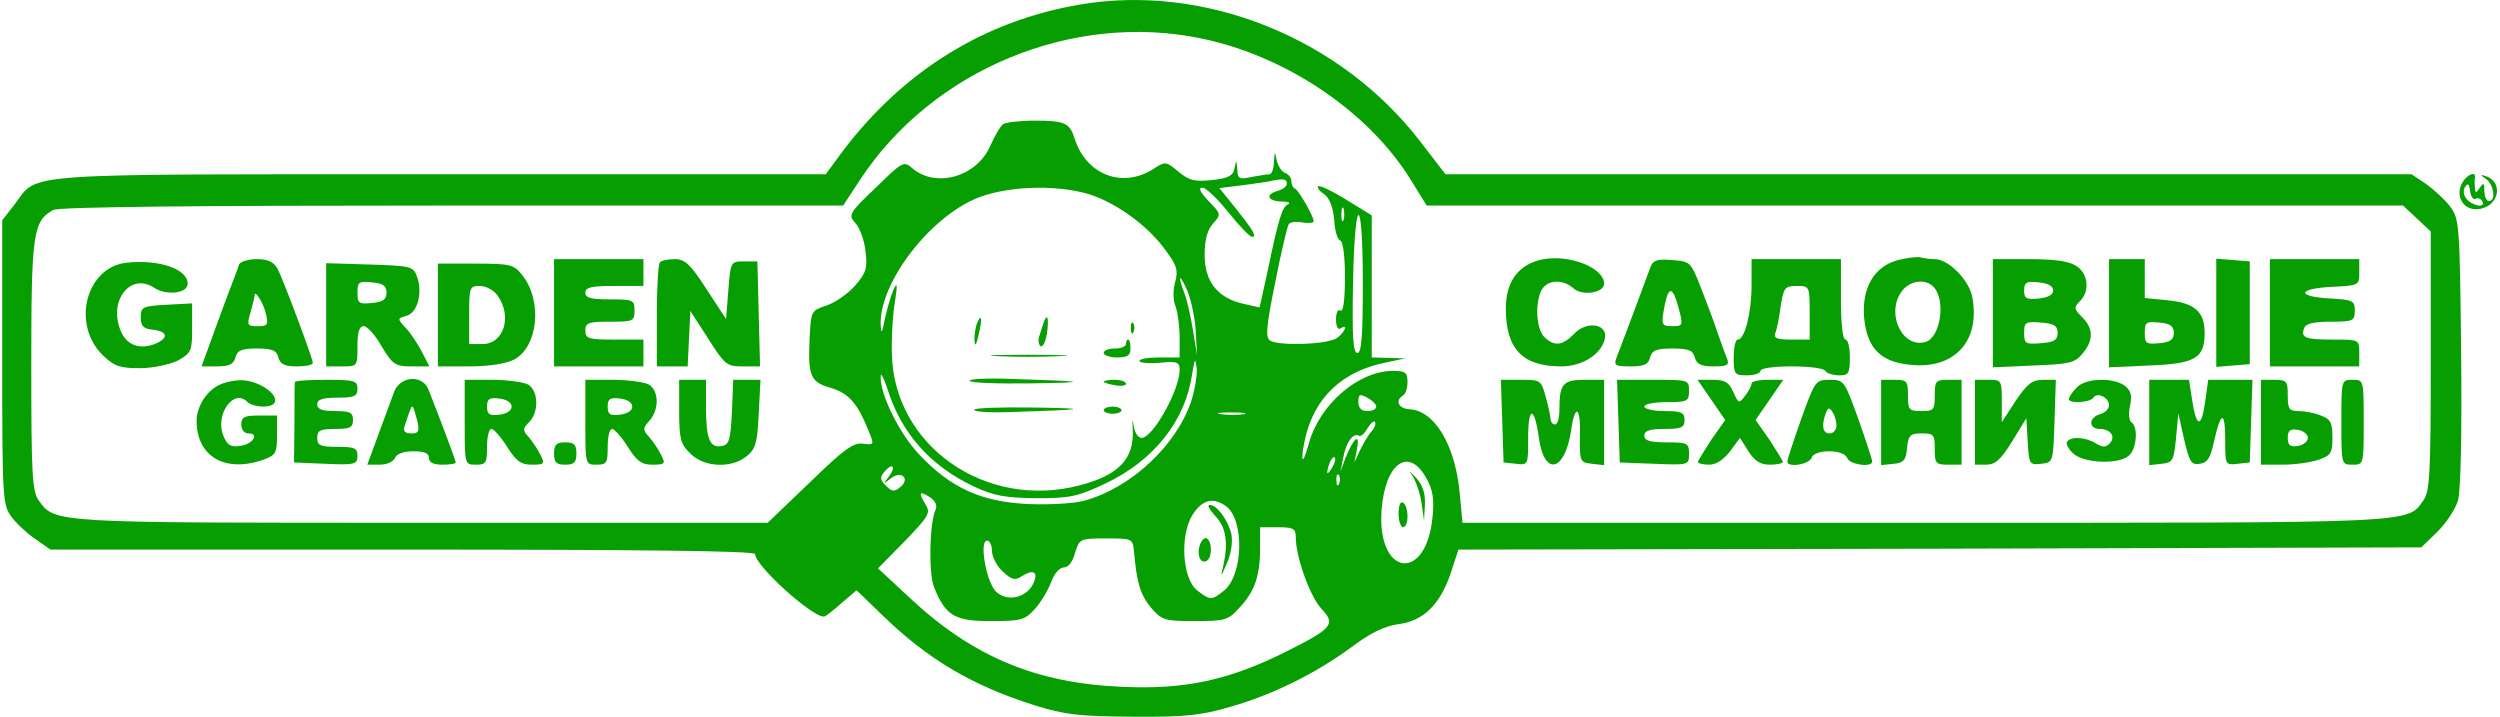
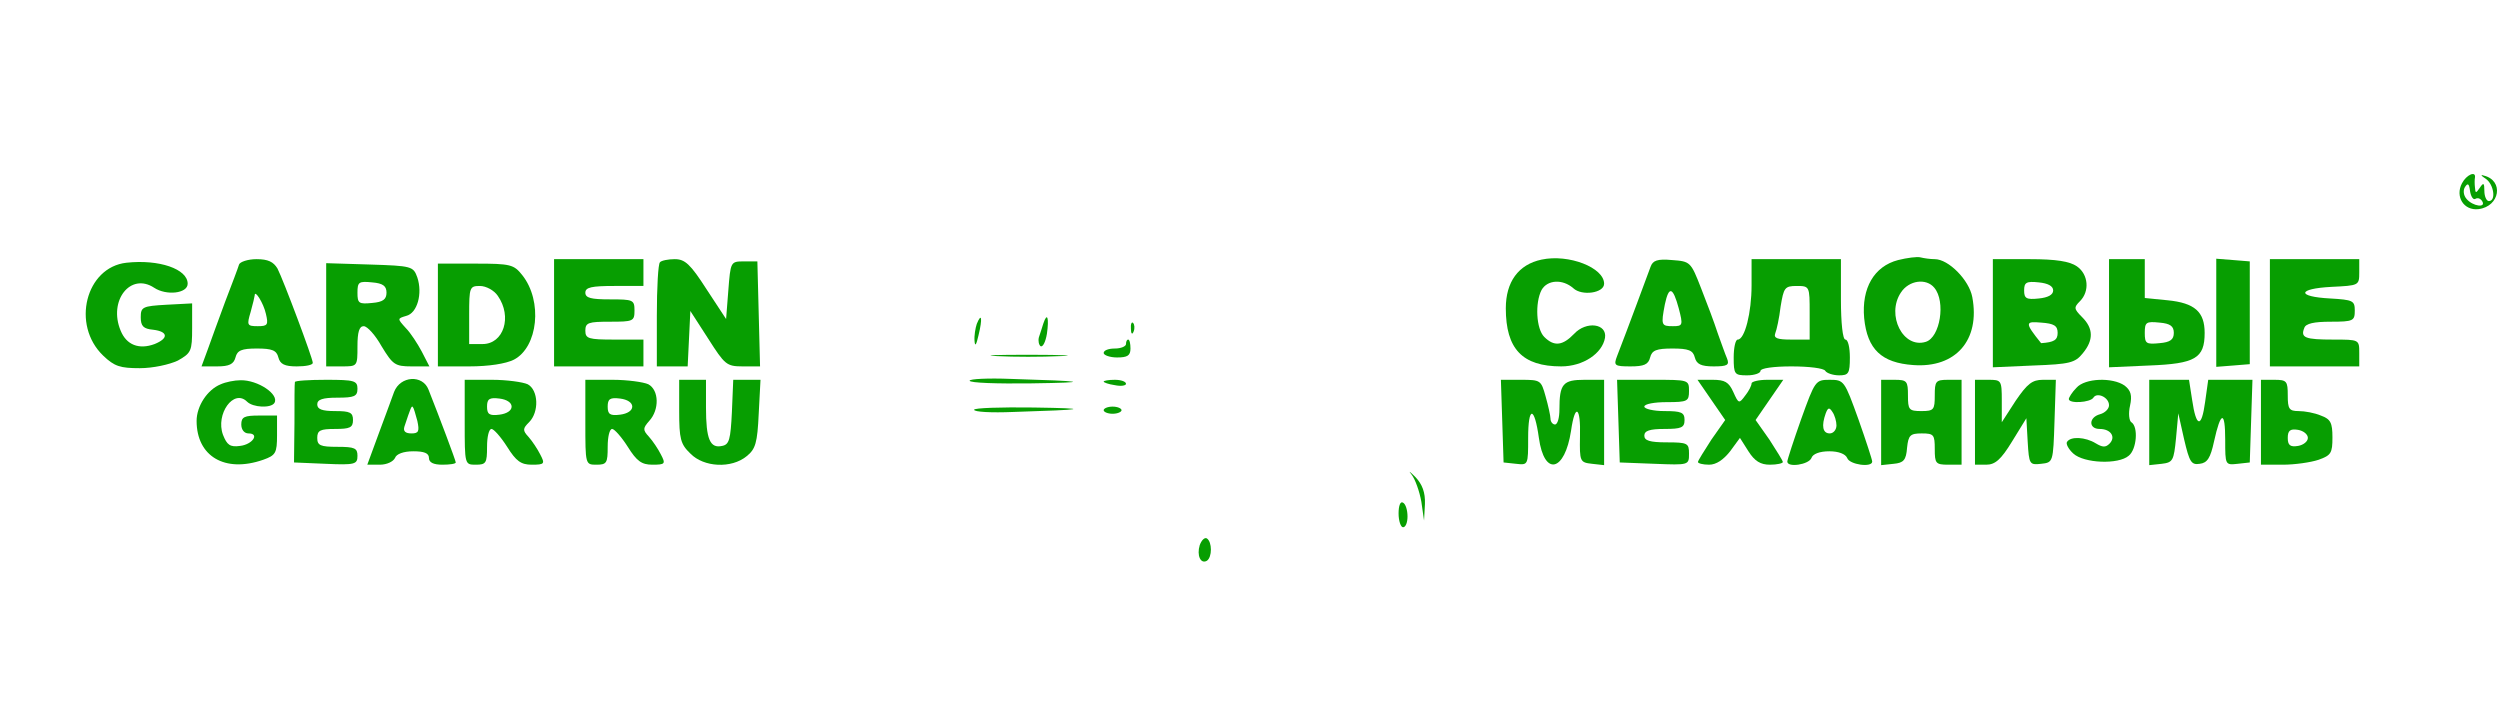
<svg xmlns="http://www.w3.org/2000/svg" width="746" height="214" viewBox="0 0 746 214" fill="none">
-   <path d="M322.4 1.333C293.867 6.133 269.734 21.066 251.6 44.933L246.4 51.999H131.067C3.334 51.999 11.6 51.466 4.4 60.933L0.667 65.733V108.133C0.667 149.066 0.8 150.666 3.467 154.266C4.934 156.266 8.267 159.333 10.667 160.933L15.067 163.999H120.134C192.267 163.999 225.334 164.399 225.334 165.333C225.334 168.799 242.134 183.999 245.867 183.999C246.267 183.999 248.534 182.266 251.067 179.999L255.6 176.133L263.467 183.733C276.8 196.666 290 204.533 308.534 210.399C317.867 213.333 321.867 213.733 338 213.866C353.6 213.999 358.4 213.466 367.067 210.933C379.734 207.333 392.667 200.933 403.334 193.066C408.8 188.933 413.2 186.799 417.2 186.266C424.667 185.333 429.6 180.533 432.8 171.333L435.2 163.999L578.8 163.733L722.534 163.333L727.334 158.666C729.867 156.133 732.667 151.999 733.467 149.333C734.267 146.399 734.667 129.733 734.4 105.066C734 67.333 733.867 65.333 731.2 61.733C729.734 59.733 726.4 56.666 724 54.933L719.6 51.999H575.467H431.334L423.734 42.133C400 11.333 359.6 -4.934 322.4 1.333ZM358.4 11.466C383.734 16.666 408.4 33.333 420.934 53.599L425.734 61.333H571.334H717.067L721.2 65.199L725.334 69.066V107.599C725.334 141.066 725.067 146.533 723.2 149.199C718.267 156.266 722.667 155.999 574.267 155.999H436.4L435.6 147.333C434.267 132.799 428.134 122.666 420.8 122.133C417.334 121.999 416.134 119.599 418.667 117.999C419.467 117.599 420 115.733 420 113.866C420 111.199 419.334 110.666 415.734 110.666C405.334 110.666 393.734 120.666 390.534 132.399C388.667 139.333 387.867 138.133 389.467 130.799C392.267 118.533 400.667 110.666 413.734 108.133L419.334 106.933L414.4 106.799L409.334 106.666V85.466V64.266L401.734 59.599C397.467 56.933 393.734 55.199 393.334 55.599C392.934 55.866 393.734 57.066 395.2 57.999C396.8 59.199 397.734 61.866 398.134 65.599C398.267 68.666 399.067 71.466 399.867 71.733C400.8 71.999 401.334 76.533 401.334 82.799C401.334 89.599 400.8 93.199 400 92.666C399.2 92.133 398.667 93.333 398.667 95.333C398.667 97.333 399.2 98.533 400 97.999C402.267 96.533 401.467 98.933 399.067 100.799C396.4 102.799 381.734 103.333 378.934 101.599C377.6 100.666 377.867 97.199 380.534 84.266C382.267 75.333 384.134 67.599 384.534 66.933C384.934 66.266 386.8 65.999 388.667 66.399C390.534 66.666 392 66.533 392 65.999C392 64.533 387.467 56.666 386.4 56.266C385.734 55.999 385.334 54.933 385.334 53.999C385.334 53.066 384.534 51.999 383.467 51.599C382.4 51.199 381.334 49.466 380.934 47.733C380.4 45.066 380.4 45.066 380.134 48.266C380.134 50.399 379.467 51.999 378.8 51.999C378.134 51.999 375.734 52.399 373.467 52.799C369.734 53.599 369.334 53.333 369.2 50.533C368.934 47.599 368.934 47.599 368.4 50.133C368 52.399 366.667 53.199 361.6 53.733C356.4 54.266 354.8 53.866 351.6 51.199C348 48.133 347.734 48.133 344.4 50.266C335.067 56.399 324.134 52.266 320.667 41.333C319.2 36.666 317.734 35.999 308.667 35.999C304.267 35.999 300 36.533 299.334 37.066C298.534 37.599 296.8 40.533 295.467 43.599C291.334 52.933 278.934 56.266 272 49.999C269.734 47.999 269.067 48.399 261.334 55.999C253.2 63.733 253.067 64.133 255.334 66.666C256.534 67.999 258 71.866 258.267 75.066C258.934 80.133 258.4 81.466 255.067 85.333C252.934 87.733 249.067 90.399 246.534 91.199C242.134 92.666 242 92.799 241.6 100.666C241.067 112.133 241.734 113.999 247.867 115.733C253.2 117.333 255.734 120.133 259.067 128.266C260.934 132.799 260.934 132.799 257.467 132.399C254.667 131.999 251.734 134.133 241.6 143.999L229.067 155.999H125.867C14.8 155.999 16.4 156.133 11.467 149.199C9.6 146.533 9.334 141.066 9.334 108.933C9.334 69.599 9.867 65.999 15.867 62.666C17.6 61.733 57.6 61.333 135.067 61.333H251.6L256.667 53.599C278.267 20.799 320 3.466 358.4 11.466ZM384 54.799C384 55.599 382.8 56.533 381.334 56.933C377.467 57.999 378.134 59.999 382.4 60.133C384.4 60.133 385.2 60.533 384.4 60.933C382.667 61.599 381.6 64.799 378.134 81.466L375.867 91.733L371.067 90.666C363.334 88.933 359.467 83.999 359.467 76.133C359.467 71.466 360.267 68.666 362 66.666C364.4 63.999 364.4 63.866 360.667 59.999C358.134 57.333 357.467 55.999 358.8 55.999C359.867 55.999 363.334 59.333 366.534 63.333C369.734 67.333 372.934 70.666 373.6 70.666C375.2 70.666 374 68.799 368.4 61.733L363.867 56.133L370.267 55.333C373.734 54.933 377.6 54.266 378.667 54.133C382.8 53.199 384 53.333 384 54.799ZM326.667 58.533C334.667 61.599 343.067 67.999 348 74.933C351.2 79.199 351.6 80.799 350.667 84.133C350 86.533 350 89.599 350.8 91.466C351.467 93.333 352 97.466 352 100.799V106.666H346C342.667 106.666 340 107.066 340 107.733C340 108.266 342.667 108.533 346 108.266C351.2 107.733 352 107.999 352 110.399C352 116.399 344 130.666 340.667 130.666C339.6 130.666 338.534 129.066 338.267 126.933C337.867 124.666 337.867 125.066 338 127.999C338.534 136.799 334 141.733 322.267 144.799C294.134 152.266 266.534 132.933 266.134 105.333C266 100.533 266.4 93.599 267.067 89.999C267.867 84.666 267.734 83.999 266.534 86.666C265.734 88.533 264.667 92.399 264 95.333C263.2 99.466 262.934 99.866 262.8 97.066C262.267 84.399 277.6 64.533 292 58.933C301.734 55.199 317.334 55.066 326.667 58.533ZM400.934 65.599C400.534 66.533 400.267 65.866 400.267 63.999C400.267 62.133 400.534 61.466 400.934 62.266C401.2 63.199 401.2 64.799 400.934 65.599ZM406.667 84.666C406.667 100.266 406.267 105.333 405.067 105.333C403.734 105.333 403.467 100.533 403.734 84.666C404.267 57.333 406.667 57.333 406.667 84.666ZM356.8 98.666L357.2 105.999L356 98.666C355.334 94.666 354.267 89.599 353.467 87.599C351.334 81.999 351.867 81.333 354.267 86.666C355.334 89.199 356.534 94.533 356.8 98.666ZM355.467 119.733C350.934 133.066 337.334 145.733 323.334 149.466C320.4 150.266 312.934 150.666 306.667 150.399C292.8 149.733 283.734 145.599 274.4 135.733C268.4 129.466 262.534 117.599 262.8 112.266C262.8 111.066 263.6 112.533 264.667 115.599C268.8 129.199 277.6 139.066 290.667 145.199C296.667 147.999 300 148.533 309.334 148.666C319.467 148.666 321.734 148.133 329.867 144.266C344.267 137.466 353.734 125.599 355.734 111.599C356.534 106.933 356.667 106.666 357.067 109.733C357.334 111.733 356.534 116.266 355.467 119.733ZM410.667 121.333C410.667 122.133 409.467 122.666 408 122.666C406.267 122.666 405.334 121.733 405.334 119.999C405.334 117.599 405.734 117.466 408 118.666C409.467 119.466 410.667 120.666 410.667 121.333ZM371.067 123.599C369.334 123.866 366.4 123.866 364.4 123.599C362.267 123.333 363.734 123.066 367.334 123.066C371.067 123.066 372.667 123.333 371.067 123.599ZM409.2 128.799C408.134 129.999 406.667 132.666 405.734 134.533L404.134 137.999L404.934 133.999C405.867 129.066 404 130.533 401.6 136.399L400 140.666L400.8 136.666C401.6 132.133 403.734 129.066 405.467 129.999C406 130.399 407.2 129.466 408 127.866C408.934 126.399 409.867 125.466 410.267 125.866C410.667 126.266 410.267 127.599 409.2 128.799ZM397.467 139.599C395.867 142.266 395.6 141.466 396.8 137.999C397.334 136.799 398 136.133 398.267 136.533C398.667 136.799 398.267 138.266 397.467 139.599ZM425.6 142.666C427.6 146.133 428 149.066 427.467 154.266C425.6 173.999 410.8 171.999 412.267 152.133C413.334 138.133 420.4 133.199 425.6 142.666ZM265.2 142.266C263.467 144.399 263.6 144.533 265.734 142.799C268.934 140.266 271.734 142.799 268.667 145.333C266.934 146.799 266.134 146.799 264.4 144.933C262.534 143.199 262.534 142.399 264 140.666C266.4 137.866 267.467 139.333 265.2 142.266ZM399.6 144.266C399.2 145.333 398.8 144.933 398.8 143.466C398.667 141.999 399.067 141.199 399.467 141.733C399.867 142.133 400 143.333 399.6 144.266ZM279.2 151.999C277.334 156.133 277.067 170.799 278.667 175.066C282.134 183.733 284.8 185.333 295.6 185.333C304.534 185.333 305.734 185.066 308.667 181.866C310.534 179.866 312.667 176.266 313.6 173.866C314.534 171.199 316.134 169.333 317.467 169.333C318.8 169.333 320.134 167.599 320.8 164.933C322.134 160.799 322.267 160.666 330 160.666C337.867 160.666 338 160.666 338.4 164.666C339.2 173.866 340.267 177.466 343.467 181.333C346.667 185.066 347.467 185.333 356.534 185.333C365.334 185.333 366.534 185.066 369.6 181.599C374.267 176.799 376 171.999 376 163.866V157.333H381.334C386 157.333 386.667 157.733 386.667 160.399C386.667 166.266 390.934 177.999 394.267 181.599C398.667 186.266 397.734 187.466 383.6 194.533C366.8 202.933 353.467 205.866 334.667 204.933C309.067 203.866 290.134 195.866 271.467 178.399L262 169.599L270 161.466C277.067 154.133 277.734 153.066 276.267 150.666C274 146.933 274.267 146.399 277.334 148.266C279.067 149.333 279.734 150.799 279.2 151.999ZM365.867 151.066C371.334 155.066 371.067 171.599 365.2 176.266C361.6 179.199 361.067 179.199 357.2 176.133C352.8 172.666 352 159.733 355.867 153.599C358.8 149.066 362 148.266 365.867 151.066ZM296 164.399C296 166.133 297.467 168.933 299.2 170.533C302 173.066 302.8 173.333 305.067 171.866C308.667 169.599 310 170.933 308.134 174.533C305.867 178.533 300.4 179.599 297.2 176.533C294.267 173.599 292.134 161.333 294.534 161.333C295.334 161.333 296 162.666 296 164.399Z" fill="#079E01" />
  <path d="M460.001 77.465C453.067 78.932 449.334 84.132 449.334 91.999C449.334 104.132 454.267 109.332 465.867 109.332C472.401 109.332 478.134 105.465 478.934 100.799C479.601 96.532 473.334 95.732 469.734 99.599C466.267 103.199 463.734 103.465 460.801 100.532C458.401 98.132 458.001 90.399 460.001 86.532C461.734 83.465 466.267 83.199 469.467 85.999C472.001 88.399 478.667 87.465 478.667 84.665C478.667 79.865 468.134 75.732 460.001 77.465Z" fill="#079E01" />
  <path d="M566.4 77.6C559.2 79.467 555.467 86 556.267 94.933C557.2 104.267 561.467 108.267 570.933 108.933C583.6 109.867 590.933 101.467 588.533 88.667C587.6 83.6 581.467 77.333 577.333 77.333C576 77.333 574.133 77.067 573.067 76.8C572.133 76.533 569.067 76.933 566.4 77.6ZM577.2 85.867C580.667 90 578.933 100.667 574.667 102C567.867 104.133 562.8 94 567.2 87.333C569.6 83.6 574.8 82.933 577.2 85.867Z" fill="#079E01" />
  <path d="M37.734 78.399C25.6 79.732 21.2 96.932 30.8 106.132C34.134 109.332 35.867 109.865 41.734 109.865C45.6 109.865 50.534 108.799 53.067 107.599C57.067 105.332 57.334 104.799 57.334 97.865V90.532L49.734 90.932C42.534 91.332 42 91.599 42 94.665C42 97.332 42.8 98.132 45.734 98.399C50.134 98.932 50.4 100.932 46.134 102.665C41.467 104.399 37.734 102.932 36 98.665C32.267 89.732 38.934 81.199 46 85.865C49.6 88.265 56 87.599 56 84.665C56 80.265 47.467 77.332 37.734 78.399Z" fill="#079E01" />
  <path d="M71.334 78.932C71.067 79.865 69.201 84.799 67.201 89.999C65.334 95.065 62.934 101.599 62.001 104.265L60.134 109.332H64.8C68.4 109.332 69.734 108.665 70.267 106.665C70.8 104.532 72.134 103.999 76.667 103.999C81.201 103.999 82.534 104.532 83.067 106.665C83.6 108.665 84.934 109.332 88.534 109.332C91.201 109.332 93.334 108.932 93.334 108.265C93.334 106.932 84.534 83.465 82.8 80.132C81.6 78.132 80.001 77.332 76.534 77.332C74.001 77.332 71.6 78.132 71.334 78.932ZM79.334 93.599C80.134 96.932 79.867 97.332 76.934 97.332C73.734 97.332 73.6 97.065 74.8 93.065C75.467 90.665 76.001 88.399 76.001 88.132C76.001 86.265 78.667 90.532 79.334 93.599Z" fill="#079E01" />
  <path d="M165.334 93.332V109.332H178.667H192.001V105.332V101.332H183.334C175.601 101.332 174.667 101.065 174.667 98.665C174.667 96.265 175.601 95.999 182.001 95.999C188.934 95.999 189.334 95.865 189.334 92.665C189.334 89.465 188.934 89.332 182.001 89.332C176.401 89.332 174.667 88.932 174.667 87.332C174.667 85.732 176.534 85.332 183.334 85.332H192.001V81.332V77.332H178.667H165.334V93.332Z" fill="#079E01" />
  <path d="M196.933 78.265C196.4 78.665 196 85.865 196 94.265V109.332H200.667H205.2L205.6 101.065L206 92.799L211.333 101.065C216.267 108.799 216.8 109.332 221.6 109.332H226.8L226.4 93.599L226 77.999H222C218 77.999 218 78.132 217.333 86.665L216.667 95.199L210.8 86.265C206 78.799 204.4 77.332 201.333 77.332C199.467 77.332 197.333 77.732 196.933 78.265Z" fill="#079E01" />
  <path d="M492.533 79.599C491.733 81.732 485.6 98.399 482.533 106.265C481.467 109.065 481.733 109.332 486.533 109.332C490.533 109.332 491.867 108.799 492.4 106.665C492.933 104.532 494.267 103.999 499.067 103.999C503.867 103.999 505.2 104.532 505.733 106.665C506.267 108.665 507.6 109.332 511.333 109.332C515.467 109.332 516.133 108.932 515.333 106.932C514.8 105.732 513.6 102.265 512.533 99.332C511.6 96.399 509.333 90.399 507.6 85.999C504.533 78.132 504.4 77.999 498.933 77.599C494.533 77.199 493.2 77.732 492.533 79.599ZM500.933 91.999C502.267 97.065 502.133 97.332 499.2 97.332C495.733 97.332 495.6 97.065 496.8 90.799C498 85.199 499.2 85.599 500.933 91.999Z" fill="#079E01" />
  <path d="M522.667 85.2C522.667 93.2 520.667 101.333 518.534 101.333C517.867 101.333 517.334 103.733 517.334 106.667C517.334 111.733 517.601 112 521.334 112C523.601 112 525.334 111.333 525.334 110.667C525.334 109.867 529.334 109.333 534.534 109.333C539.734 109.333 544.267 109.867 544.667 110.667C545.067 111.333 546.934 112 548.801 112C551.601 112 552.001 111.467 552.001 106.667C552.001 103.733 551.467 101.333 550.667 101.333C549.867 101.333 549.334 96.4 549.334 89.333V77.333H536.001H522.667V85.2ZM540.001 93.333V101.333H534.534C530.401 101.333 529.201 100.933 529.734 99.467C530.134 98.533 530.934 94.933 531.334 91.467C532.267 85.867 532.534 85.333 536.134 85.333C540.001 85.333 540.001 85.467 540.001 93.333Z" fill="#079E01" />
-   <path d="M594.667 93.466V109.6L606.8 109.066C617.6 108.666 619.2 108.266 621.467 105.466C624.8 101.466 624.667 98 621.334 94.666C618.8 92.133 618.8 91.733 620.667 89.866C623.6 86.933 623.2 81.866 619.734 79.466C617.6 78 613.6 77.333 605.734 77.333H594.667V93.466ZM612.667 86.666C612.667 88 611.067 88.8 608.4 89.066C604.667 89.466 604 89.066 604 86.666C604 84.266 604.667 83.866 608.4 84.266C611.067 84.533 612.667 85.333 612.667 86.666ZM614 99.333C614 101.466 612.934 102.133 609.067 102.4C604.4 102.8 604 102.533 604 99.333C604 96.133 604.4 95.866 609.067 96.266C612.934 96.533 614 97.2 614 99.333Z" fill="#079E01" />
+   <path d="M594.667 93.466V109.6L606.8 109.066C617.6 108.666 619.2 108.266 621.467 105.466C624.8 101.466 624.667 98 621.334 94.666C618.8 92.133 618.8 91.733 620.667 89.866C623.6 86.933 623.2 81.866 619.734 79.466C617.6 78 613.6 77.333 605.734 77.333H594.667V93.466ZM612.667 86.666C612.667 88 611.067 88.8 608.4 89.066C604.667 89.466 604 89.066 604 86.666C604 84.266 604.667 83.866 608.4 84.266C611.067 84.533 612.667 85.333 612.667 86.666ZM614 99.333C614 101.466 612.934 102.133 609.067 102.4C604 96.133 604.4 95.866 609.067 96.266C612.934 96.533 614 97.2 614 99.333Z" fill="#079E01" />
  <path d="M629.334 93.466V109.6L641.334 109.066C655.067 108.533 657.867 106.933 657.867 99.333C657.867 93.066 654.934 90.4 646.801 89.6L640.001 88.933V83.2V77.333H634.667H629.334V93.466ZM648.667 99.333C648.667 101.333 647.601 102.133 644.401 102.4C640.401 102.8 640.001 102.533 640.001 99.333C640.001 96.133 640.401 95.866 644.401 96.266C647.601 96.533 648.667 97.333 648.667 99.333Z" fill="#079E01" />
  <path d="M661.334 93.334V109.467L666.401 109.067L671.334 108.667V93.334V78L666.401 77.6L661.334 77.2V93.334Z" fill="#079E01" />
  <path d="M677.334 93.332V109.332H690.667H704.001V105.332C704.001 101.332 704.001 101.332 696.267 101.332C687.867 101.332 686.401 100.799 687.601 97.865C688.001 96.532 690.534 95.999 695.467 95.999C702.267 95.999 702.667 95.732 702.667 92.665C702.667 89.732 702.134 89.465 695.334 89.065C685.201 88.532 685.467 86.132 695.734 85.599C703.867 85.199 704.001 85.199 704.001 81.332V77.332H690.667H677.334V93.332Z" fill="#079E01" />
  <path d="M97.334 93.999V109.332H102.001C106.667 109.332 106.667 109.332 106.667 103.332C106.667 99.065 107.201 97.332 108.534 97.332C109.601 97.332 112.001 99.999 113.867 103.332C117.201 108.799 117.867 109.332 122.801 109.332H128.134L125.867 104.932C124.667 102.665 122.534 99.332 121.067 97.865C118.534 95.065 118.534 95.065 121.201 94.265C124.534 93.465 126.134 87.599 124.534 82.799C123.334 79.465 122.934 79.332 110.267 78.932L97.334 78.532V93.999ZM115.334 87.332C115.334 89.332 114.267 90.132 111.067 90.399C107.067 90.799 106.667 90.532 106.667 87.332C106.667 84.132 107.067 83.865 111.067 84.265C114.267 84.532 115.334 85.332 115.334 87.332Z" fill="#079E01" />
  <path d="M130.667 93.999V109.332H140C145.867 109.332 150.934 108.532 153.334 107.332C160.534 103.599 162 89.865 155.867 82.132C153.334 78.932 152.4 78.665 141.867 78.665H130.667V93.999ZM148.534 88.265C152.934 94.532 150.267 102.665 144 102.665H140V93.999C140 85.732 140.134 85.332 143.2 85.332C145.067 85.332 147.467 86.665 148.534 88.265Z" fill="#079E01" />
  <path d="M65.867 114.666C61.867 116.266 58.667 121.199 58.667 125.599C58.667 136.133 67.067 141.199 78.534 137.199C82.267 135.866 82.667 135.199 82.667 129.866V123.999H77.334C72.934 123.999 72 124.399 72 126.666C72 128.266 72.934 129.333 74.134 129.333C77.6 129.333 75.334 132.666 71.6 133.066C68.667 133.466 67.734 132.799 66.534 129.733C64.267 123.599 69.734 115.866 73.734 119.866C75.467 121.599 80.8 121.866 81.867 120.266C83.467 117.733 76.934 113.333 71.734 113.466C70 113.466 67.334 113.999 65.867 114.666Z" fill="#079E01" />
  <path d="M88 114C87.867 114.4 87.867 119.867 87.867 126.267L87.733 138L97.2 138.4C106 138.8 106.667 138.533 106.667 136C106.667 133.733 105.867 133.333 100.667 133.333C95.6 133.333 94.667 132.933 94.667 130.667C94.667 128.4 95.6 128 100 128C104.4 128 105.333 127.6 105.333 125.333C105.333 123.067 104.4 122.667 100 122.667C96.133 122.667 94.667 122.133 94.667 120.667C94.667 119.2 96.267 118.667 100.667 118.667C105.733 118.667 106.667 118.267 106.667 116C106.667 113.6 105.733 113.333 97.333 113.333C92.267 113.333 88 113.6 88 114Z" fill="#079E01" />
  <path d="M117.601 116.933C116.801 119.066 114.801 124.666 112.934 129.599L109.601 138.666H113.334C115.467 138.666 117.334 137.733 117.867 136.666C118.267 135.466 120.401 134.666 123.334 134.666C126.534 134.666 128.001 135.199 128.001 136.666C128.001 137.999 129.334 138.666 132.001 138.666C134.267 138.666 136.001 138.399 136.001 137.999C136.001 137.466 131.201 124.666 127.867 116.266C126.134 111.733 119.467 112.133 117.601 116.933ZM124.534 125.599C125.201 128.666 124.934 129.333 122.801 129.333C120.934 129.333 120.267 128.666 120.667 127.333C122.534 121.733 122.801 120.933 123.201 121.466C123.467 121.733 124.001 123.599 124.534 125.599Z" fill="#079E01" />
  <path d="M138.667 125.999C138.667 138.666 138.667 138.666 142 138.666C145.067 138.666 145.334 138.133 145.334 133.333C145.334 130.399 145.867 127.999 146.667 127.999C147.334 127.999 149.467 130.399 151.334 133.333C154 137.599 155.467 138.666 158.667 138.666C162.534 138.666 162.667 138.399 161.2 135.599C160.4 133.999 158.8 131.599 157.734 130.399C155.867 128.399 156 127.866 157.867 125.999C160.934 122.933 160.667 116.399 157.467 114.666C156 113.999 151.2 113.333 146.8 113.333H138.667V125.999ZM152.667 121.333C152.667 122.533 151.2 123.466 149.067 123.733C146 124.133 145.334 123.599 145.334 121.333C145.334 119.066 146 118.533 149.067 118.933C151.2 119.199 152.667 120.133 152.667 121.333Z" fill="#079E01" />
  <path d="M174.667 125.999C174.667 138.666 174.667 138.666 178 138.666C181.067 138.666 181.334 138.133 181.334 133.333C181.334 130.399 181.867 127.999 182.667 127.999C183.334 127.999 185.467 130.399 187.334 133.333C190 137.599 191.467 138.666 194.667 138.666C198.534 138.666 198.667 138.399 197.2 135.599C196.4 133.999 194.8 131.599 193.6 130.266C191.734 128.266 191.867 127.733 193.734 125.599C196.8 122.266 196.667 116.399 193.467 114.666C192 113.999 187.2 113.333 182.8 113.333H174.667V125.999ZM188.667 121.333C188.667 122.533 187.2 123.466 185.067 123.733C182 124.133 181.334 123.599 181.334 121.333C181.334 119.066 182 118.533 185.067 118.933C187.2 119.199 188.667 120.133 188.667 121.333Z" fill="#079E01" />
  <path d="M202.667 122.665C202.667 130.932 203.067 132.532 206 135.332C210 139.465 218.267 139.865 222.8 136.132C225.467 133.999 226 132.132 226.4 123.465L226.934 113.332H222.934H218.8L218.4 122.932C218 131.199 217.6 132.665 215.467 133.065C211.867 133.865 210.667 131.065 210.667 121.599V113.332H206.667H202.667V122.665Z" fill="#079E01" />
  <path d="M448.267 125.599L448.667 137.999L452.401 138.399C456.001 138.799 456.001 138.799 456.001 130.665C456.001 121.065 457.867 121.065 459.201 130.665C460.801 142.265 466.934 140.799 468.801 128.532C470.001 120.132 471.734 121.332 471.467 130.265C471.334 137.732 471.467 137.999 475.067 138.399L478.667 138.799V126.132V113.332H472.801C466.401 113.332 465.334 114.532 465.334 122.132C465.334 124.665 464.801 126.665 464.001 126.665C463.334 126.665 462.667 125.865 462.667 124.932C462.667 124.132 462.001 121.065 461.201 118.265C459.867 113.465 459.734 113.332 453.867 113.332H447.867L448.267 125.599Z" fill="#079E01" />
  <path d="M482.933 125.599L483.333 137.999L493.733 138.399C504 138.799 504 138.799 504 135.332C504 132.266 503.6 131.999 497.333 131.999C492.267 131.999 490.667 131.466 490.667 129.999C490.667 128.532 492.267 127.999 496.667 127.999C501.733 127.999 502.667 127.599 502.667 125.332C502.667 123.066 501.733 122.666 496.667 122.666C493.333 122.666 490.667 121.999 490.667 121.332C490.667 120.532 493.733 119.999 497.333 119.999C503.6 119.999 504 119.732 504 116.666C504 113.332 503.867 113.332 493.333 113.332H482.533L482.933 125.599Z" fill="#079E01" />
  <path d="M510.667 119.333L514.8 125.333L510.667 131.199C508.533 134.533 506.667 137.466 506.667 137.866C506.667 138.266 508.133 138.666 510 138.666C512.133 138.666 514.267 137.199 516.267 134.666L519.2 130.666L521.733 134.666C523.6 137.599 525.333 138.666 528.133 138.666C530.267 138.666 532 138.266 532 137.866C532 137.466 530.133 134.533 528 131.199L523.867 125.333L528 119.333L532.133 113.333H527.333C524.8 113.333 522.667 113.866 522.667 114.399C522.667 115.066 521.867 116.666 520.8 117.999C518.933 120.533 518.8 120.533 517.2 116.933C515.867 113.999 514.667 113.333 511.067 113.333H506.533L510.667 119.333Z" fill="#079E01" />
  <path d="M537.467 125.065C535.201 131.465 533.334 137.199 533.334 137.732C533.334 139.599 539.734 138.665 540.534 136.665C540.934 135.465 542.934 134.665 545.867 134.665C548.667 134.665 550.667 135.465 551.201 136.665C551.867 138.665 558.667 139.599 558.667 137.732C558.667 137.199 556.801 131.465 554.534 125.065C550.401 113.599 550.267 113.332 546.001 113.332C541.734 113.332 541.601 113.599 537.467 125.065ZM548.001 126.932C548.001 128.265 547.067 129.332 546.001 129.332C543.867 129.332 543.467 127.065 544.801 123.332C545.467 121.599 545.867 121.465 546.801 122.932C547.467 123.865 548.001 125.732 548.001 126.932Z" fill="#079E01" />
  <path d="M561.334 126.132V138.799L565.067 138.399C568.001 138.132 568.801 137.332 569.067 133.599C569.467 129.865 570.001 129.332 573.467 129.332C577.067 129.332 577.334 129.732 577.334 133.999C577.334 138.265 577.601 138.665 581.334 138.665H585.334V125.999V113.332H581.334C577.601 113.332 577.334 113.732 577.334 117.999C577.334 122.265 577.067 122.665 573.334 122.665C569.601 122.665 569.334 122.265 569.334 117.999C569.334 113.732 569.067 113.332 565.334 113.332H561.334V126.132Z" fill="#079E01" />
  <path d="M589.334 125.999V138.666H592.667C595.334 138.666 597.067 137.199 600.401 131.733L604.667 124.799L605.067 131.866C605.467 138.533 605.601 138.799 609.067 138.399C612.667 137.999 612.667 137.999 613.067 125.599L613.467 113.333H609.601C606.401 113.333 604.934 114.533 601.467 119.599L597.334 125.999V119.599C597.334 113.466 597.201 113.333 593.334 113.333H589.334V125.999Z" fill="#079E01" />
  <path d="M619.6 115.733C618.267 117.066 617.333 118.666 617.333 119.066C617.333 120.533 623.733 120.133 624.667 118.666C625.733 116.933 629.333 118.533 629.333 120.933C629.333 121.999 628.133 123.199 626.667 123.599C623.2 124.533 623.2 127.999 626.533 127.999C629.867 127.999 631.467 130.399 629.467 132.399C628.267 133.599 627.333 133.466 625.333 132.266C622.267 130.399 617.867 130.133 616.8 131.866C616.4 132.399 617.2 133.999 618.667 135.333C621.867 138.266 632.133 138.666 635.2 135.999C637.6 134.133 638.133 127.333 636 125.999C635.333 125.599 635.067 123.333 635.6 121.066C636.267 117.999 635.867 116.533 634 115.066C630.4 112.533 622.133 112.799 619.6 115.733Z" fill="#079E01" />
  <path d="M641.334 126.132V138.799L645.067 138.399C648.401 137.999 648.667 137.465 649.334 130.665L650.001 123.332L651.734 131.065C653.334 137.865 653.867 138.799 656.401 138.399C658.667 138.132 659.601 136.665 660.667 131.732C662.667 122.665 664.001 122.399 664.001 131.199C664.001 138.799 664.001 138.799 667.734 138.399L671.334 137.999L671.734 125.599L672.134 113.332H665.467H658.934L658.001 119.999C656.934 127.865 655.334 127.599 654.134 119.332L653.201 113.332H647.201H641.334V126.132Z" fill="#079E01" />
  <path d="M674.667 125.999V138.666H681.2C684.667 138.666 689.467 137.999 691.867 137.199C695.6 135.866 696 135.199 696 130.533C696 126.133 695.467 125.066 692.534 123.999C690.667 123.199 687.734 122.666 685.867 122.666C683.067 122.666 682.667 121.999 682.667 117.999C682.667 113.733 682.4 113.333 678.667 113.333H674.667V125.999ZM688.667 130.666C688.667 131.733 687.334 132.799 685.734 133.066C683.334 133.466 682.667 132.799 682.667 130.666C682.667 128.533 683.334 127.866 685.734 128.266C687.334 128.533 688.667 129.599 688.667 130.666Z" fill="#079E01" />
-   <path d="M698.667 125.999C698.667 138.666 698.667 138.666 702 138.666C705.334 138.666 705.334 138.666 705.334 125.999C705.334 113.333 705.334 113.333 702 113.333C698.667 113.333 698.667 113.333 698.667 125.999Z" fill="#079E01" />
-   <path d="M165.334 135.333C165.334 137.999 166.001 138.666 168.667 138.666C171.334 138.666 172.001 137.999 172.001 135.333C172.001 132.666 171.334 131.999 168.667 131.999C166.001 131.999 165.334 132.666 165.334 135.333Z" fill="#079E01" />
  <path d="M291.467 96.665C291.067 97.865 290.667 100.132 290.801 101.732C290.934 103.599 291.334 102.932 292.001 99.999C293.201 95.065 292.934 93.065 291.467 96.665Z" fill="#079E01" />
  <path d="M311.333 96.532C310.933 97.732 310.4 99.599 310 100.666C309.733 101.732 310 102.932 310.533 103.332C311.2 103.599 312 101.999 312.4 99.599C313.067 94.932 312.533 92.932 311.333 96.532Z" fill="#079E01" />
  <path d="M337.467 98.132C337.467 99.599 337.867 99.999 338.267 98.933C338.667 97.999 338.533 96.799 338.133 96.399C337.733 95.866 337.333 96.666 337.467 98.132Z" fill="#079E01" />
  <path d="M336.001 102.666C336.001 103.333 334.534 103.999 332.667 103.999C330.801 103.999 329.334 104.533 329.334 105.333C329.334 105.999 331.201 106.666 333.334 106.666C336.401 106.666 337.334 106.133 337.334 103.999C337.334 102.533 337.067 101.333 336.667 101.333C336.267 101.333 336.001 101.866 336.001 102.666Z" fill="#079E01" />
  <path d="M297.6 106.267C302.533 106.533 310.933 106.533 316.267 106.267C321.6 106.133 317.6 105.867 307.333 105.867C297.067 105.867 292.667 106 297.6 106.267Z" fill="#079E01" />
  <path d="M289.334 113.598C289.334 114.265 297.601 114.532 307.734 114.398C326.267 114.132 324.001 113.732 301.601 113.065C294.934 112.798 289.334 113.065 289.334 113.598Z" fill="#079E01" />
  <path d="M329.334 113.866C329.334 114.132 330.801 114.666 332.667 114.932C334.534 115.332 336.001 115.066 336.001 114.532C336.001 113.866 334.534 113.332 332.667 113.332C330.801 113.332 329.334 113.599 329.334 113.866Z" fill="#079E01" />
  <path d="M290.667 122.266C290.667 122.933 295.867 123.2 302.267 122.933C324 122.266 326.134 121.866 308.4 121.6C298.667 121.466 290.667 121.733 290.667 122.266Z" fill="#079E01" />
  <path d="M329.334 122.4C329.334 122.933 330.534 123.467 332.001 123.467C333.467 123.467 334.667 122.933 334.667 122.4C334.667 121.867 333.467 121.333 332.001 121.333C330.534 121.333 329.334 121.867 329.334 122.4Z" fill="#079E01" />
  <path d="M421.201 141.599C422.267 142.932 423.601 146.665 424.134 149.732L424.934 155.332L425.201 150.399C425.334 146.932 424.401 144.532 422.401 142.399C420.667 140.665 420.134 140.265 421.201 141.599Z" fill="#079E01" />
  <path d="M417.334 153.199C417.334 155.465 418.001 157.332 418.667 157.332C419.467 157.332 420.001 155.865 420.001 154.132C420.001 152.265 419.467 150.399 418.667 149.999C417.867 149.465 417.334 150.932 417.334 153.199Z" fill="#079E01" />
-   <path d="M362.667 154C365.867 157.334 366.533 161.867 365.067 168.667C364.133 172.4 364.267 172.4 366.133 168C367.333 165.334 367.867 161.867 367.467 159.467C366.533 155.334 363.2 150.667 360.933 150.667C360.133 150.667 360.933 152.134 362.667 154Z" fill="#079E01" />
  <path d="M358 162.666C357.067 165.733 358.267 168.4 360.134 167.333C361.734 166.266 361.734 161.733 360.134 160.666C359.467 160.266 358.534 161.2 358 162.666Z" fill="#079E01" />
  <path d="M734.667 54.667C732.534 58.667 735.2 62.933 739.6 62.4C746 61.6 747.2 53.867 741.2 52.4C740.134 52 740.267 52.4 741.734 53.333C744.134 54.933 744.934 60 742.667 60C742 60 741.334 58.667 741.334 56.933C741.334 54.533 741.067 54.4 740 56C738.8 57.733 738.667 57.733 738.534 56C738.4 54.933 738.4 53.6 738.534 52.933C738.8 50.933 736 52.133 734.667 54.667ZM738.667 59.333C739.334 58.933 740.134 59.2 740.667 60C742 62.133 737.867 61.6 736 59.333C735.067 58.267 734.934 56.667 735.6 55.733C736.4 54.533 736.8 54.8 737.067 57.067C737.334 58.667 738 59.733 738.667 59.333Z" fill="#079E01" />
</svg>